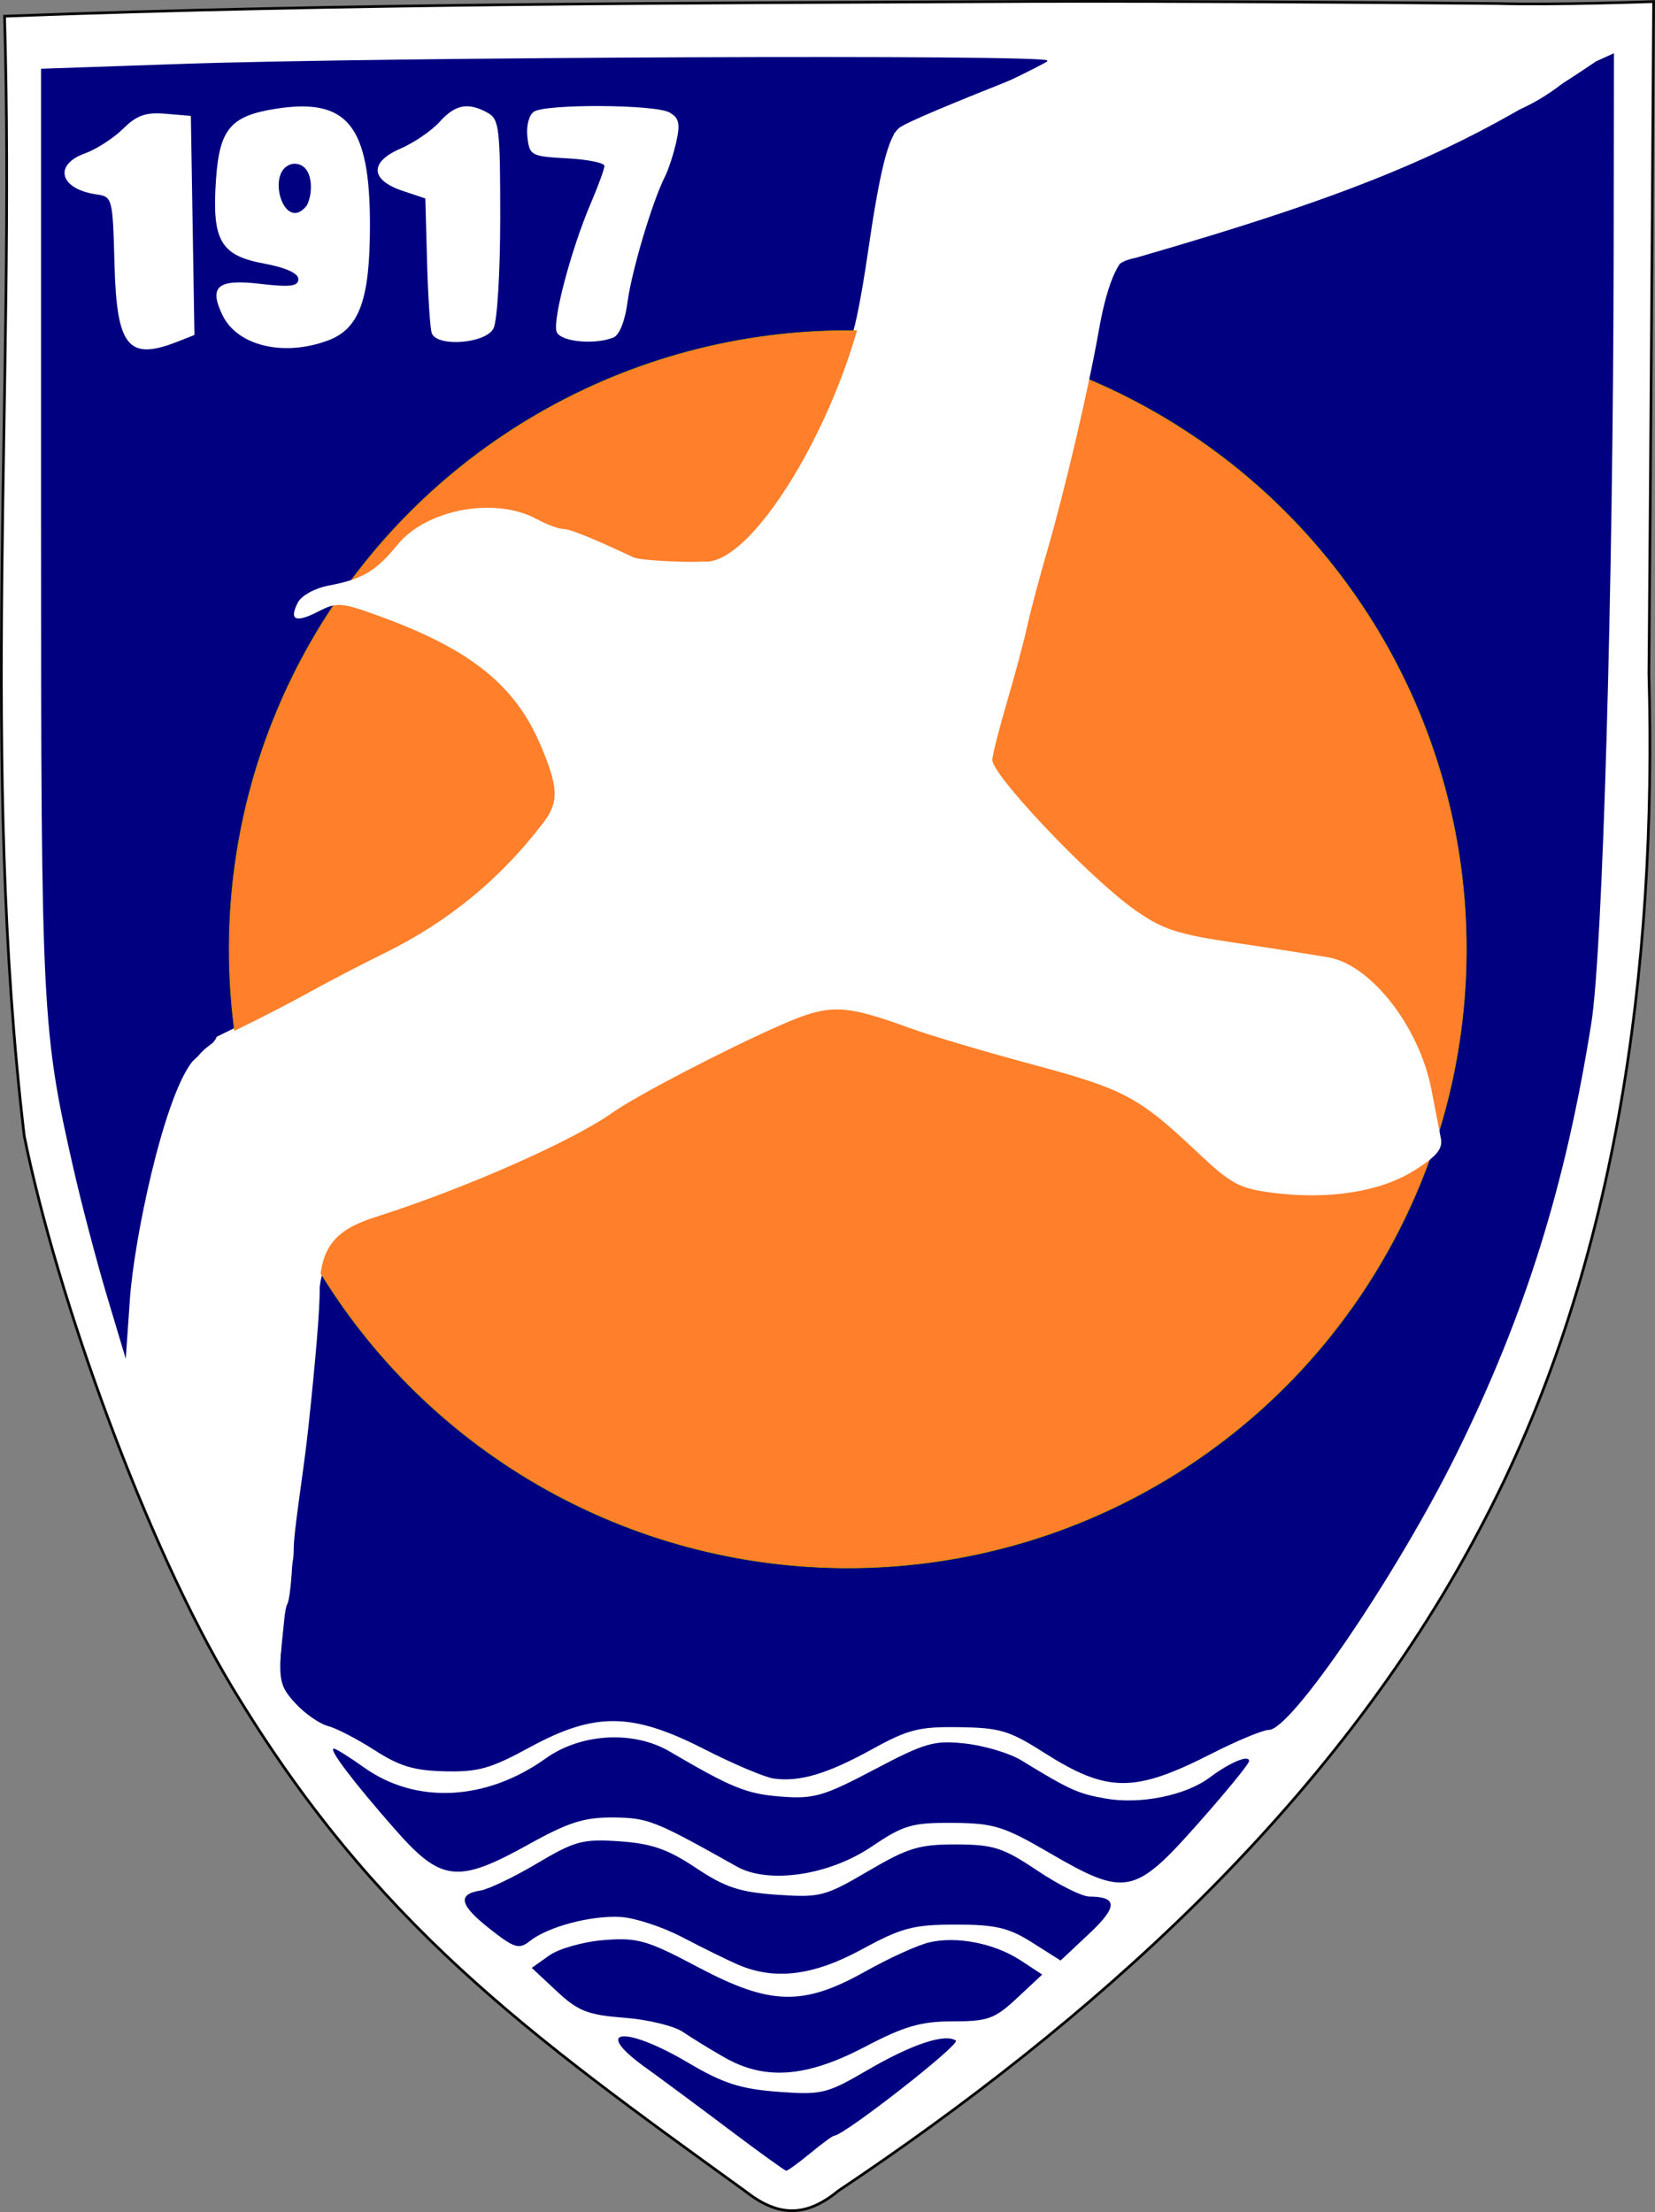
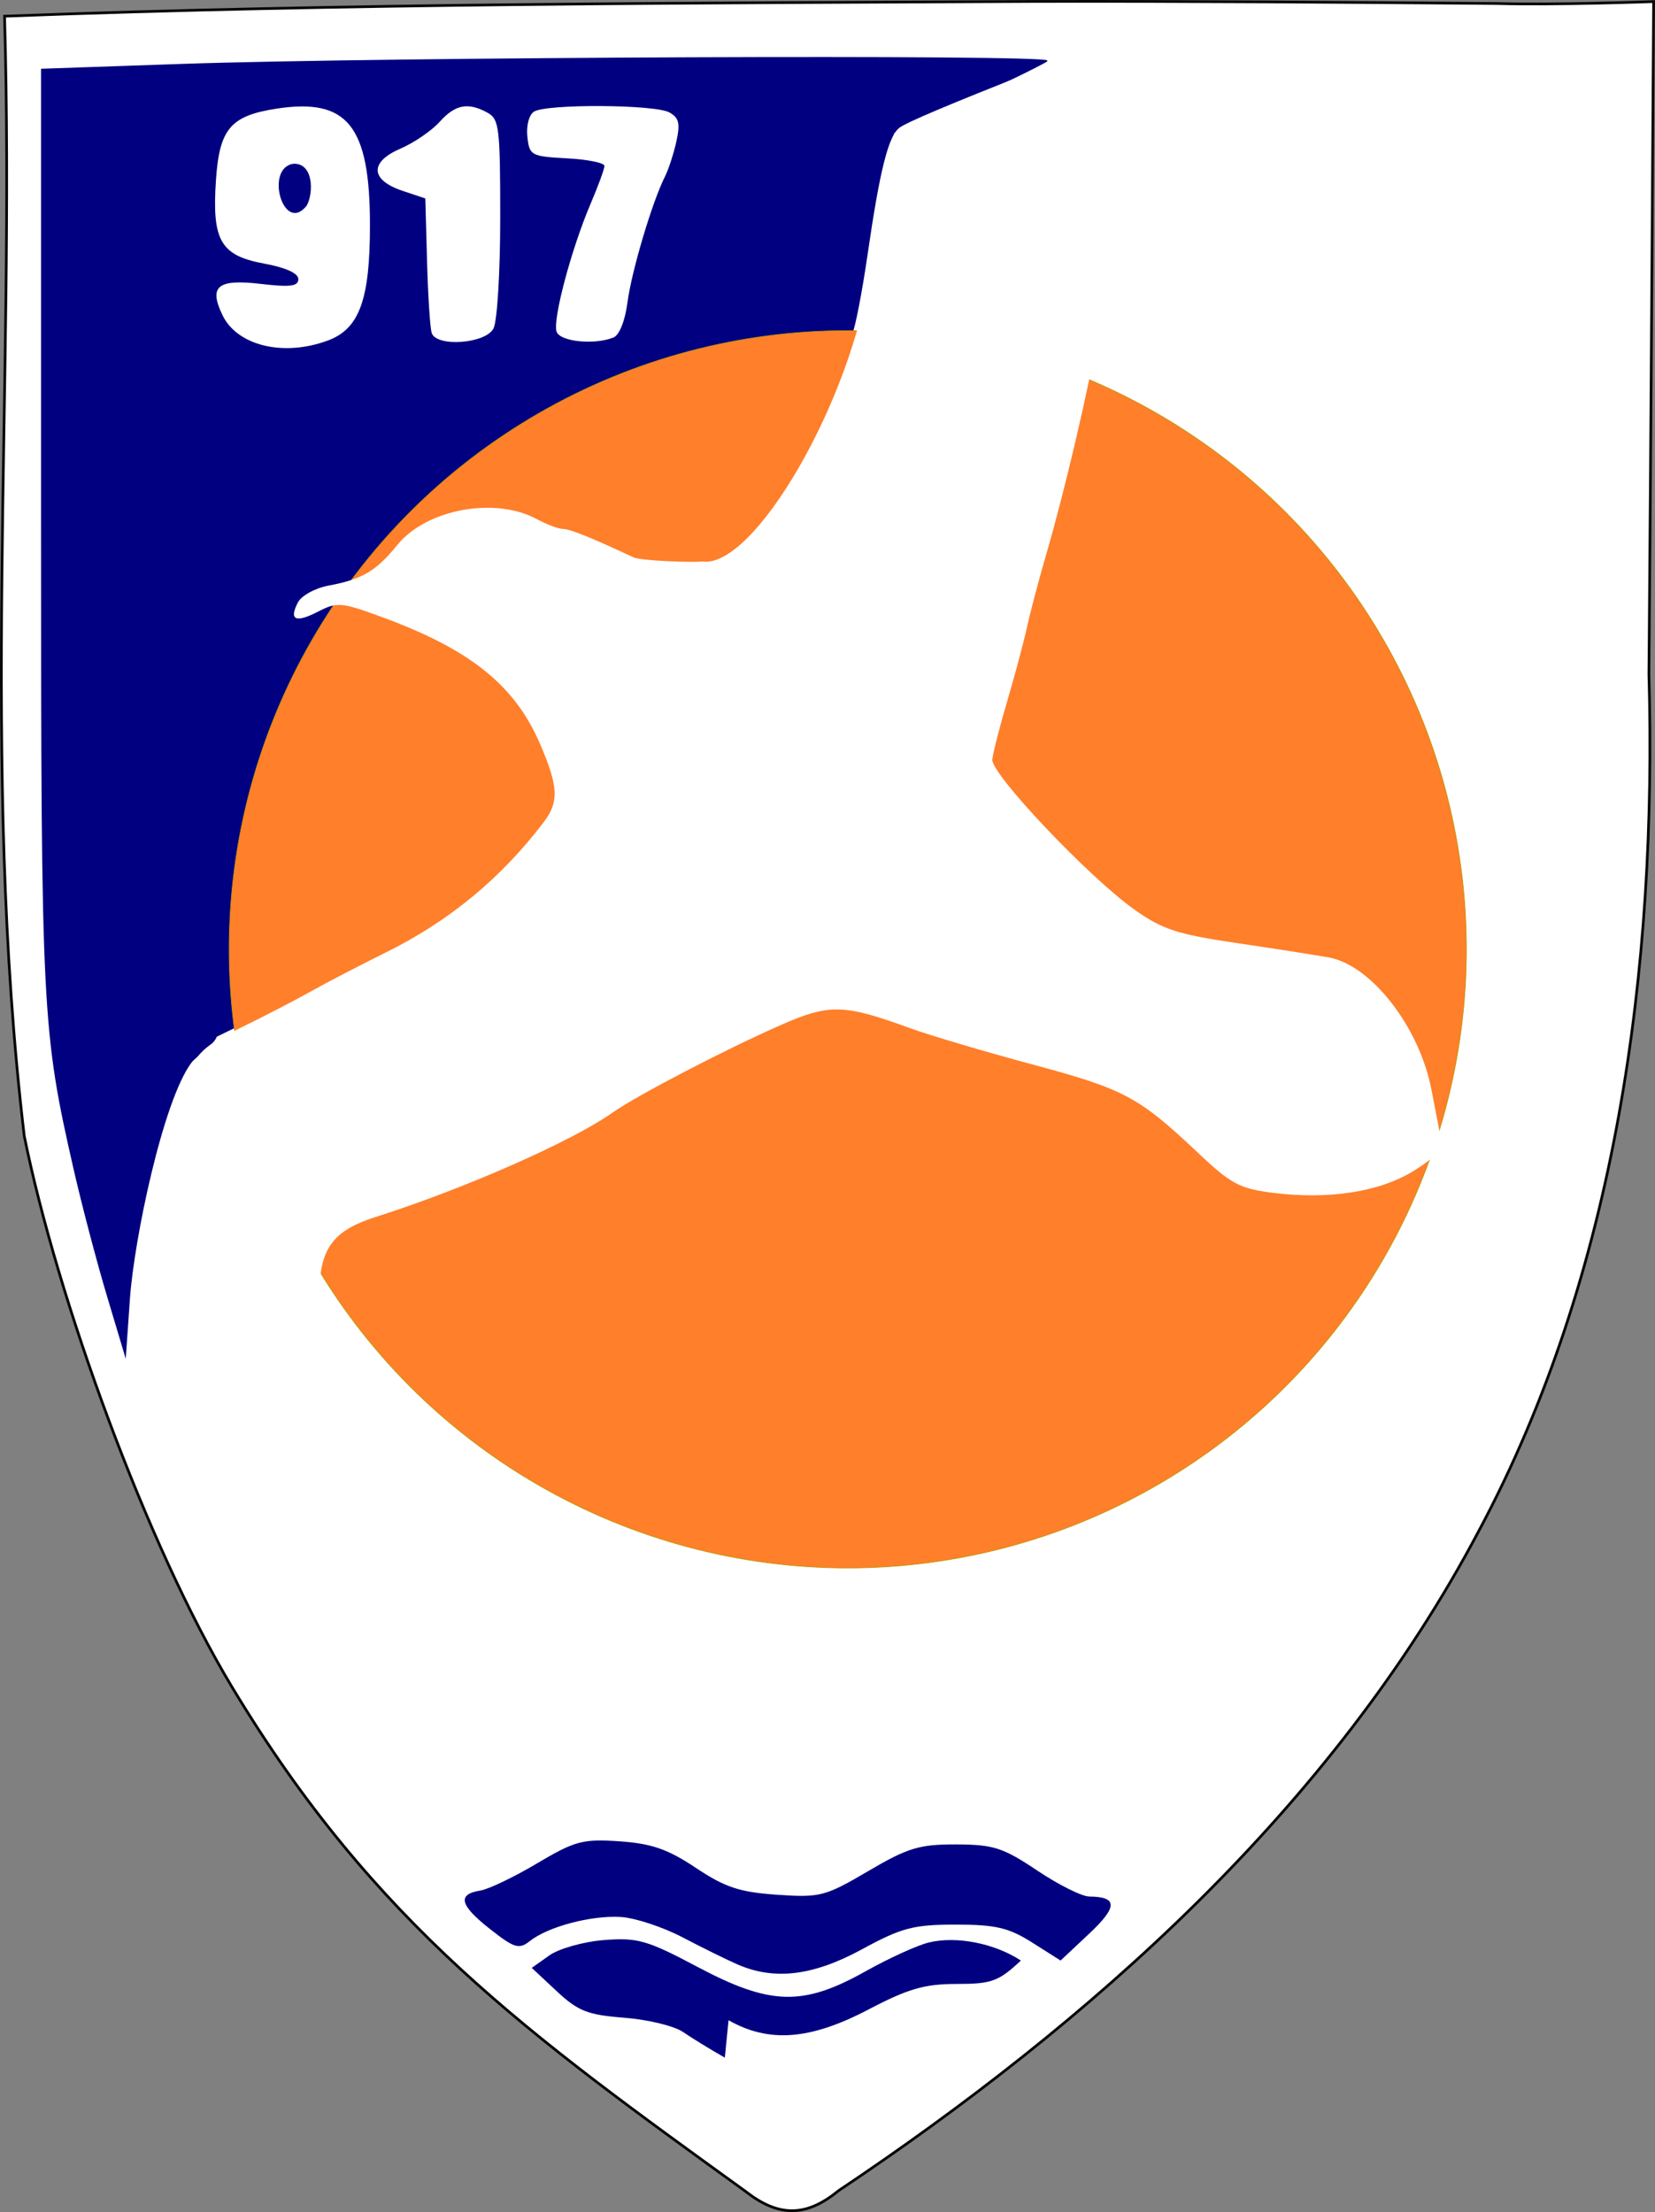
<svg xmlns="http://www.w3.org/2000/svg" xmlns:ns1="http://www.inkscape.org/namespaces/inkscape" xmlns:ns2="http://sodipodi.sourceforge.net/DTD/sodipodi-0.dtd" width="171.88mm" height="229.708mm" viewBox="0 0 609.024 813.924" id="svg2" version="1.1" ns1:version="1.2.1 (9c6d41e410, 2022-07-14)" ns2:docname="Bulgarian_Navy_Air_Base_Chaika_Emblem.svg">
  <rect x="0" y="0" width="609.024" height="813.924" fill="#808080" stroke="none" />
  <defs id="defs4" />
  <ns2:namedview id="base" pagecolor="#ffffff" bordercolor="#666666" borderopacity="1.0" ns1:pageopacity="0.0" ns1:pageshadow="2" ns1:zoom="0.175" ns1:cx="722.85714" ns1:cy="80" ns1:document-units="px" ns1:current-layer="layer1" showgrid="false" ns1:window-width="1536" ns1:window-height="801" ns1:window-x="-8" ns1:window-y="-8" ns1:window-maximized="1" showguides="true" ns1:showpageshadow="0" ns1:pagecheckerboard="0" ns1:deskcolor="#d1d1d1" />
  <g ns1:label="Layer 1" ns1:groupmode="layer" id="layer1" transform="translate(-65.373,-118.873)">
    <path style="fill:#ffffff;stroke:#060606;stroke-width:1;stroke-opacity:1" d="m 446.364,119.395 c -126.448,0.629 -252.932,0.661 -379.319,5.432 3.926,137.272 -8.939,275.363 7.252,412.037 12.148,60.008 45.088,150.634 76.415,202.69 52.591,87.392 108.935,127.765 188.886,185.541 11.843,9.285 22.011,9.958 34.281,-0.116 91.93,-61.474 181.631,-140.555 235.604,-242.65 50.84,-95.058 65.681,-207.138 62.676,-315.418 0.671,-74.873 1.734,-247.463 1.734,-247.463 0,0 -36.513,1.347 -57.711,0.711 -56.605,-0.447 -113.211,-0.887 -169.818,-0.763 z" id="path54355" ns1:connector-curvature="0" ns2:nodetypes="cccsccccccc" />
    <path style="fill:#ffffff;stroke:none;stroke-width:1;stroke-opacity:1" d="m 443.116,136.975 c -121.078,0.604 -242.19,0.635 -363.209,5.218 3.76,131.876 -8.559,264.54 6.944,395.843 11.632,57.65 43.173,144.714 73.169,194.724 50.358,83.957 104.308,122.743 180.864,178.249 11.34,8.92 21.076,9.566 32.825,-0.112 88.026,-59.058 173.917,-135.03 225.597,-233.113 48.68,-91.322 62.891,-198.997 60.014,-303.021 0.642,-71.93 1.661,-237.737 1.661,-237.737 0,0 -34.962,1.294 -55.26,0.683 -54.201,-0.43 -108.403,-0.853 -162.606,-0.733 z" id="path54355-8" ns1:connector-curvature="0" ns2:nodetypes="cccsccccccc" />
    <path style="fill:#000080;stroke:none;stroke-width:1;stroke-opacity:1" d="M 104.765,595.853 C 100.983,583.217 95.471,562.284 92.516,549.337 80.82,498.093 80.485,491.488 80.485,312.681 V 144.173 l 51.529,-1.779 c 74.104,-2.558 318.761,-3.53 318.76,-1.265 -2.4e-4,1.051 -2.427,2.867 -5.393,4.034 -30.974,12.192 -46.624,18.809 -49.091,20.756 -4.037,3.186 -7.168,15.678 -11.612,46.328 -2.069,14.271 -4.668,27.62 -5.775,29.665 -1.708,3.156 -25.83,9.613 -38.377,10.273 -1.977,0.103 -6.291,1.116 -9.587,2.249 -3.295,1.133 -11.115,3.515 -17.376,5.295 -6.261,1.779 -11.384,4.106 -11.384,5.171 0,1.066 -1.216,1.937 -2.702,1.937 -3.058,0 -33.804,15.109 -35.645,17.517 -1.26,1.648 -18.699,13.781 -27.305,18.998 -20.75,19.085 -26.451,25.864 -40.401,55.702 -5.5,6.169 -16.178,28.632 -16.178,34.033 0,2.933 -1.546,8.424 -3.435,12.202 -5.014,10.025 -10.811,43.182 -11.524,65.912 l -0.619,19.748 -19.236,9.381 c -0.903,2.878 -7.693,7.393 -9.3,9.538 -10.535,14.053 -21.136,65.231 -22.65,86.913 l -1.54,22.045 z" id="path54449-2" ns1:connector-curvature="0" ns2:nodetypes="ssscsccssccscsscccscsccsccs" />
-     <path style="fill:#000080;stroke:none;stroke-width:1;stroke-opacity:1" d="m 350.112,773.291 c -3.295,-0.46 -14.844,-5.349 -25.663,-10.866 -26.559,-13.542 -40.189,-13.668 -64.213,-0.593 -14.323,7.796 -18.872,9.082 -31.106,8.796 -11.404,-0.267 -16.692,-1.855 -25.908,-7.778 -6.368,-4.094 -14.093,-8.095 -17.165,-8.892 -3.072,-0.797 -8.419,-4.508 -11.883,-8.247 -5.572,-6.013 -6.192,-8.386 -5.373,-20.569 0.509,-7.575 1.543,-14.806 2.299,-16.07 0.755,-1.264 1.622,-8.923 1.926,-17.021 0.304,-8.098 2.003,-25.317 3.775,-38.264 1.772,-12.948 3.891,-33.857 4.709,-46.464 0.927,-14.292 2.493,-22.922 4.16,-22.922 1.47,0 5.118,4.739 8.106,10.532 5.848,11.338 17.081,24.487 34.402,40.269 17.271,15.737 20.02,17.749 38.523,28.203 35.857,20.259 64.97,27.592 109.049,27.465 17.81,-0.053 36.214,-1.522 43.866,-3.505 20.208,-5.239 39.413,-11.623 40.744,-13.544 0.659,-0.951 4.973,-3.296 9.587,-5.211 9.537,-3.959 31.153,-17.178 34.752,-21.252 1.318,-1.492 5.98,-5.25 10.36,-8.351 29.386,-20.46 54.997,-66.679 69.912,-88.975 7.967,-5.205 8.805,-6.791 8.805,-16.667 0,-6.003 -0.629,-10.914 -1.398,-10.913 -0.769,2.4e-4 -1.234,-19.383 -1.033,-43.073 0.322,-38.043 -0.28,-45.495 -5.158,-63.811 -8.034,-30.169 -13.333,-45.148 -17.074,-48.269 -1.814,-1.513 -3.298,-4.083 -3.298,-5.712 0,-6.078 -19.976,-33.057 -38.841,-52.458 -18.317,-18.838 -52.159,-44.376 -58.824,-44.39 -3.702,0 -3.808,-7.992 -0.335,-25.218 3.96,-19.639 6.64,-24.07 15.614,-25.811 79.203,-22.897 120.887,-39.285 169.265,-72.261 l 6.591,-2.992 -0.105,73.669 c -0.18,123.627 -4.035,256.823 -8.195,283.066 -9.512,60.006 -24.344,107.407 -49.624,158.596 -21.844,44.231 -60.826,101.601 -69.036,101.601 -2.17,0 -11.637,3.918 -21.038,8.706 -28.604,14.57 -38.406,14.499 -61.906,-0.451 -12.616,-8.025 -16.05,-9.049 -31.058,-9.259 -14.823,-0.206 -18.727,0.785 -32.12,8.164 -16.4,9.035 -26.587,12.068 -36.089,10.742 z" id="path54493-8" ns1:connector-curvature="0" ns2:nodetypes="csscccssscssscsscccccccscsscsscsccccssssscscc" />
    <ellipse style="opacity:1;fill:#ff7f2a;fill-opacity:1;fill-rule:nonzero;stroke:#bb9600;stroke-width:0.238;stroke-linecap:butt;stroke-linejoin:miter;stroke-miterlimit:4;stroke-dasharray:none;stroke-dashoffset:0;stroke-opacity:1" id="path4191" cx="377.342" cy="468.163" rx="227.645" ry="227.645" />
-     <path style="fill:#000080;stroke:none;stroke-width:1;stroke-opacity:1" d="m 333.335,902.17 c -11.205,-8.438 -24.916,-18.603 -30.47,-22.588 -19.889,-14.271 -7.722,-15.604 15.759,-1.727 12.823,7.578 19.226,9.651 33.004,10.68 16.084,1.202 18.017,0.738 32.732,-7.849 16.425,-9.585 28.707,-13.712 32.759,-11.005 1.921,1.283 -41.237,35.028 -44.799,35.028 -0.526,0 -4.492,2.913 -8.812,6.474 -4.321,3.561 -8.293,6.442 -8.828,6.403 -0.535,-0.038 -10.139,-6.976 -21.344,-15.414 z" id="path54519-7" ns1:connector-curvature="0" />
-     <path style="fill:#000080;stroke:none;stroke-width:1;stroke-opacity:1" d="m 332.102,875.976 c -5.253,-2.984 -12.182,-7.234 -15.398,-9.445 -3.215,-2.211 -12.925,-4.567 -21.576,-5.236 -13.514,-1.045 -17.023,-2.424 -24.903,-9.783 l -9.172,-8.567 6.475,-4.584 c 3.561,-2.521 12.64,-5.066 20.175,-5.655 12.296,-0.961 15.822,0.055 34.398,9.909 26.749,14.189 38.761,14.505 61.737,1.62 8.663,-4.858 19.202,-9.652 23.42,-10.653 10.197,-2.42 24.142,0.333 33.788,6.672 l 7.847,5.156 -9.216,8.609 c -8.245,7.701 -10.741,8.608 -23.684,8.608 -11.738,0 -17.846,1.771 -32.376,9.388 -21.446,11.242 -36.641,12.411 -51.515,3.963 z" id="path54517-5" ns1:connector-curvature="0" />
+     <path style="fill:#000080;stroke:none;stroke-width:1;stroke-opacity:1" d="m 332.102,875.976 c -5.253,-2.984 -12.182,-7.234 -15.398,-9.445 -3.215,-2.211 -12.925,-4.567 -21.576,-5.236 -13.514,-1.045 -17.023,-2.424 -24.903,-9.783 l -9.172,-8.567 6.475,-4.584 c 3.561,-2.521 12.64,-5.066 20.175,-5.655 12.296,-0.961 15.822,0.055 34.398,9.909 26.749,14.189 38.761,14.505 61.737,1.62 8.663,-4.858 19.202,-9.652 23.42,-10.653 10.197,-2.42 24.142,0.333 33.788,6.672 c -8.245,7.701 -10.741,8.608 -23.684,8.608 -11.738,0 -17.846,1.771 -32.376,9.388 -21.446,11.242 -36.641,12.411 -51.515,3.963 z" id="path54517-5" ns1:connector-curvature="0" />
    <path style="fill:#000080;stroke:none;stroke-width:1;stroke-opacity:1" d="m 336.93,841.746 c -3.955,-1.709 -13.122,-6.222 -20.372,-10.03 -7.25,-3.808 -17.496,-7.182 -22.769,-7.498 -10.868,-0.651 -26.708,3.545 -33.43,8.856 -4.007,3.166 -5.686,2.656 -14.745,-4.479 -11.08,-8.726 -12.07,-12.741 -3.475,-14.099 3.022,-0.478 12.418,-4.981 20.88,-10.006 13.927,-8.271 16.805,-9.04 30.359,-8.107 11.79,0.811 17.758,2.888 28.065,9.766 10.743,7.169 16.098,8.943 29.867,9.892 15.848,1.092 17.706,0.61 33.554,-8.703 14.594,-8.577 18.803,-9.853 32.355,-9.813 13.741,0.041 17.258,1.172 29.818,9.591 7.831,5.249 16.46,9.562 19.174,9.584 10.519,0.086 10.503,3.776 -0.062,13.694 l -10.491,9.849 -10.442,-6.612 c -8.659,-5.483 -13.475,-6.611 -28.207,-6.604 -15.521,0 -19.866,1.152 -34.404,9.064 -17.922,9.754 -32.122,11.512 -45.674,5.656 z" id="path54505-9" ns1:connector-curvature="0" />
-     <path style="fill:#000080;stroke:none;stroke-width:1;stroke-opacity:1" d="m 451.486,800.596 c -16.748,-9.754 -20.43,-10.896 -35.465,-11.006 -15.062,-0.11 -18.124,0.787 -29.959,8.779 -15.636,10.559 -37.895,13.836 -49.547,7.295 -30.265,-16.99 -32.614,-17.924 -45.408,-18.048 -10.734,-0.103 -16.519,1.727 -31.161,9.866 -26.178,14.551 -32.192,13.877 -49.229,-5.518 -15.36,-17.485 -24.61,-29.689 -22.504,-29.689 0.783,0 5.75,3.094 11.037,6.874 19.136,13.683 44.998,12.419 66.942,-3.272 12.952,-9.262 32.296,-10.352 45.573,-2.57 22.918,13.434 28.305,15.621 40.898,16.605 12.175,0.952 15.798,-0.093 34.43,-9.929 18.789,-9.918 22.07,-10.853 33.594,-9.568 7.024,0.783 16.263,3.561 20.532,6.173 17.877,10.938 20.833,12.275 31.125,14.071 12.691,2.215 29.335,-1.149 38.103,-7.703 7.565,-5.654 14.645,-8.604 14.567,-6.07 -0.031,1.024 -8.583,11.475 -19.005,23.226 -23.173,26.128 -26.543,26.776 -54.523,10.481 z" id="path54497-7" ns1:connector-curvature="0" />
-     <path style="fill:#ffffff;stroke:none;stroke-width:1;stroke-opacity:1" d="m 130.719,244.572 6.207,-2.44 -0.659,-40.306 -0.659,-40.306 -9.286,-0.788 c -7.314,-0.62 -10.637,0.55 -15.647,5.513 -3.498,3.465 -9.835,7.553 -14.082,9.084 -11.704,4.219 -9.179,13.148 4.262,15.071 5.885,0.842 6.003,1.3 6.649,25.638 0.809,30.501 5.026,35.685 23.213,28.535 z" id="path54447-5" ns1:connector-curvature="0" />
    <path style="fill:#ffffff;stroke:none;stroke-width:1;stroke-opacity:1" d="m 186.109,244.133 c 11.517,-4.306 15.409,-15.027 15.404,-42.43 0,-36.617 -8.279,-46.896 -34.474,-42.835 -16.848,2.612 -20.925,7.439 -22.199,26.287 -1.504,22.252 1.675,27.748 17.77,30.713 7.921,1.459 12.544,3.56 12.544,5.699 0,2.666 -2.987,3.038 -14.021,1.748 -15.7,-1.836 -19.005,0.906 -13.886,11.522 5.451,11.305 22.549,15.395 38.862,9.295 z" id="path54445-2" ns1:connector-curvature="0" />
    <path style="fill:#000080;stroke:none;stroke-width:1;stroke-opacity:1" d="m 173.45,179.118 c -10.864,1.377 -3.785,26.237 4.798,15.401 2.542,-4.612 2.557,-15.587 -4.798,-15.401 z" id="path54443-6" ns1:connector-curvature="0" />
    <path style="fill:#ffffff;stroke:none;stroke-width:1;stroke-opacity:1" d="m 246.97,239.741 c 1.384,-2.673 2.481,-20.719 2.481,-40.801 0,-33.063 -0.379,-36.217 -4.636,-38.573 -7.187,-3.977 -11.906,-3.083 -17.669,3.347 -2.915,3.252 -9.417,7.691 -14.45,9.866 -11.429,4.937 -11.074,11.533 0.834,15.517 l 8.359,2.797 0.639,23.222 c 0.351,12.773 1.126,24.617 1.722,26.32 1.831,5.237 19.826,3.894 22.719,-1.696 z" id="path54441-2" ns1:connector-curvature="0" />
    <path style="fill:#ffffff;stroke:none;stroke-width:1;stroke-opacity:1" d="m 291.082,243.076 c 2.216,-0.879 4.284,-6.046 5.206,-13.01 1.526,-11.52 9.087,-36.895 13.762,-46.186 1.355,-2.694 3.265,-8.569 4.244,-13.057 1.432,-6.565 0.922,-8.634 -2.614,-10.59 -5.355,-2.963 -45.397,-3.177 -49.839,-0.266 -1.81,1.187 -2.846,5.185 -2.397,9.255 0.759,6.874 1.351,7.196 14.572,7.909 7.58,0.409 13.781,1.661 13.781,2.783 0,1.122 -2.28,7.369 -5.067,13.883 -7.126,16.656 -14.099,42.92 -12.523,47.167 1.347,3.63 13.859,4.897 20.874,2.113 z" id="path54439-8" ns1:connector-curvature="0" />
    <path ns2:nodetypes="cscscscccscscccccscssssscscccccccsccccscccssssccssccc" ns1:connector-curvature="0" d="m 167.404,742.737 c 0.353,-8.067 2.95,-30.54 3.067,-33.267 0.477,-11.153 2.985,-13.262 2.991,-20.507 0,-7.245 3.534,-27.4 5.498,-45.887 2.624,-24.704 4.061,-42.028 4.067,-49.794 0.024,-16.403 6.812,-22.25 20.638,-26.645 32.528,-10.337 72.041,-27.741 87.058,-38.345 8.965,-6.331 41.853,-23.446 62.109,-32.322 17.816,-7.807 23.074,-7.676 47.339,1.182 7.25,2.646 27.559,8.672 45.13,13.389 33.838,9.085 39.099,11.891 60.866,32.462 12.087,11.423 15.336,13.178 27.247,14.717 20.747,2.68 39.724,-0.254 52.256,-8.08 8.284,-5.174 10.686,-8.033 9.938,-11.83 -0.542,-2.754 -2.102,-10.828 -3.467,-17.942 -4.431,-23.103 -22.138,-45.906 -37.829,-48.713 -5.028,-0.899 -20.466,-3.312 -34.307,-5.361 -21.555,-3.191 -26.894,-4.951 -37.218,-12.268 -16.737,-11.862 -52.749,-49.891 -52.253,-55.177 0.223,-2.374 2.712,-12.123 5.531,-21.663 2.819,-9.541 6.097,-21.807 7.283,-27.259 1.186,-5.452 4.435,-17.718 7.22,-27.259 6.536,-22.395 15.294,-59.75 19.172,-81.776 3.251,-18.463 7.97,-28.498 13.401,-28.498 1.831,0 7.28,-2.19 12.11,-4.867 4.83,-2.677 13.47,-5.594 19.201,-6.482 5.731,-0.889 11.285,-3.214 12.342,-5.168 1.058,-1.954 9.311,-5.151 18.34,-7.105 24.833,-8.956 56.685,-17.571 76.308,-28.022 5.04,-1.416 13.668,-6.334 19.174,-10.929 11.407,-9.521 18.71,-12.664 18.71,-12.664 -66.296,1.826 -105.9,0.641 -207.485,4.22 -11.779,6.958 -57.381,26.945 -57.381,26.945 0,0 -5.133,23.201 -8.853,50.161 -6.661,48.272 -42.853,110.403 -61.8,107.473 -3.042,0.466 -22.533,-0.215 -25.285,-1.502 -15.745,-7.357 -23.465,-10.461 -26.056,-10.475 -1.603,0 -5.925,-1.638 -9.604,-3.623 -15.435,-8.324 -40.592,-3.639 -51.304,9.554 -7.802,9.61 -12.897,12.62 -25.262,14.928 -4.954,0.925 -10.005,3.694 -11.3,6.195 -3.388,6.547 -0.865,7.661 7.535,3.329 6.828,-3.522 8.477,-3.389 22.797,1.838 33.06,12.067 49.495,25.216 58.862,47.092 6.682,15.604 6.925,21.156 1.252,28.612 -15.747,20.699 -34.863,36.457 -58.204,47.981 -9.227,4.556 -21.63,11.003 -27.562,14.327 -5.932,3.324 -17.608,9.367 -25.946,13.428 -12.844,6.256 -15.841,8.977 -19.61,17.806 -9.327,21.852 -8.393,19.768 -14.42,49.949 -5.193,26.003 -7.474,43.888 -6.389,59.926 0.999,16.29 13.378,36.329 22.732,56.164 12.768,33.382 0,-3.671 31.523,66.14" style="fill:#ffffff;stroke:none;stroke-width:1;stroke-opacity:1" id="path55251" />
  </g>
</svg>